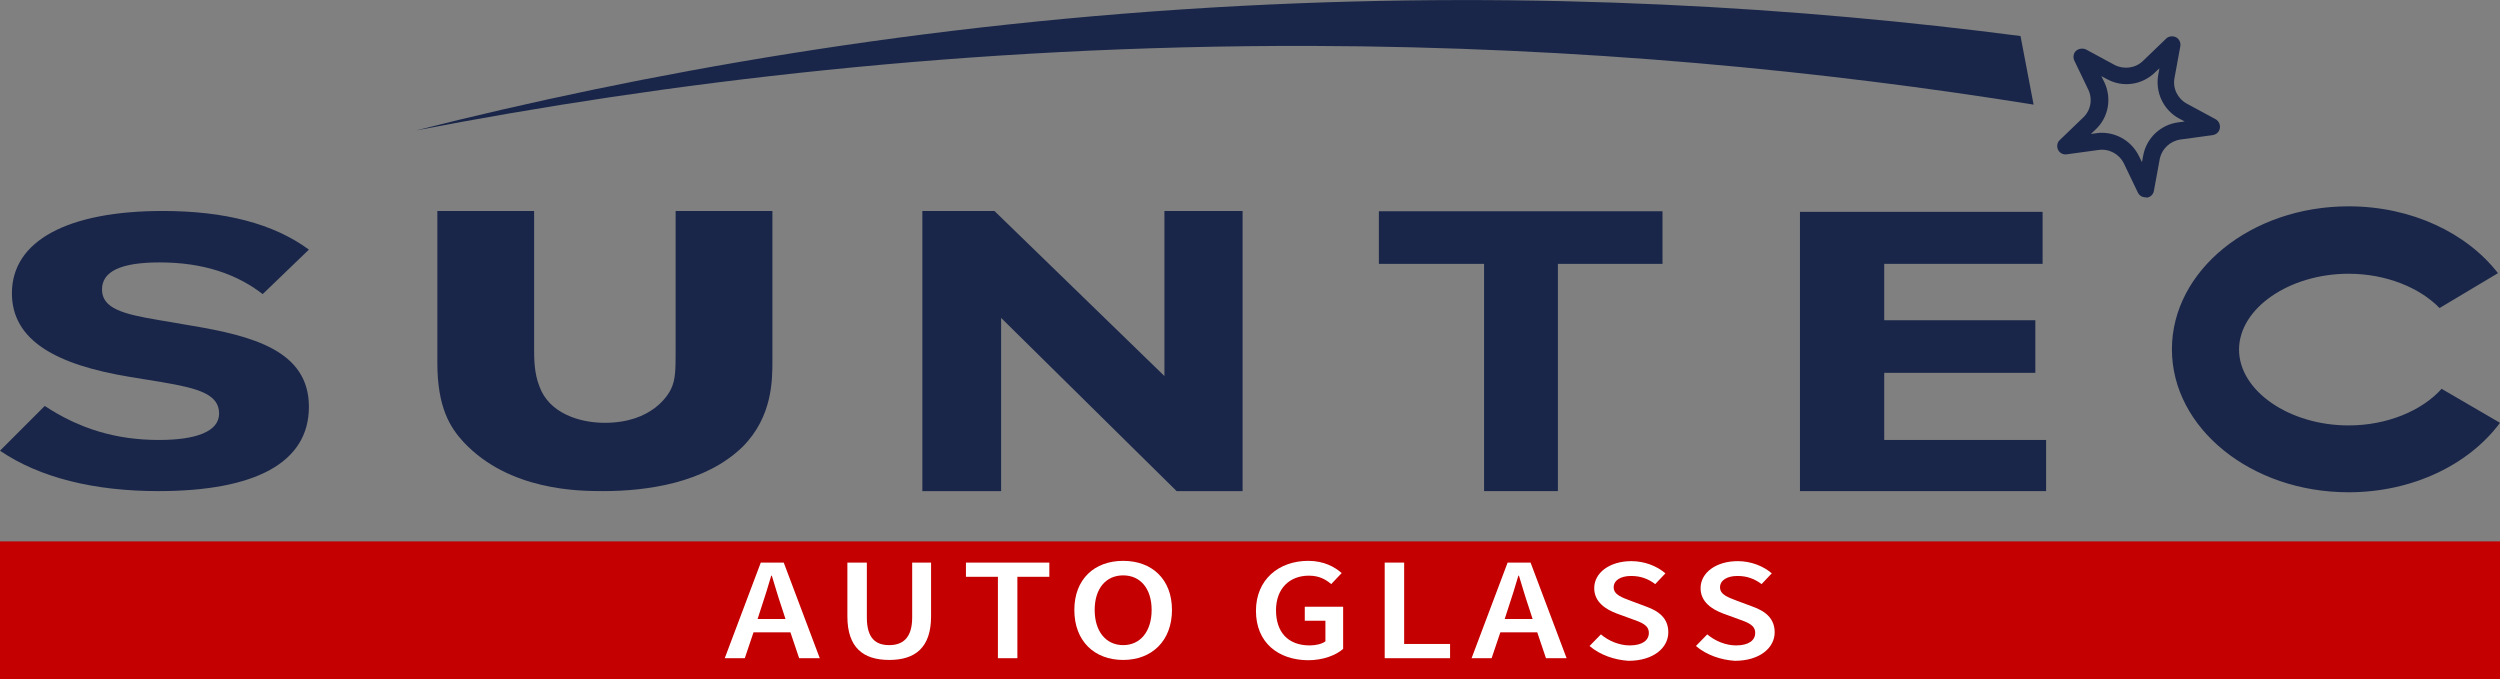
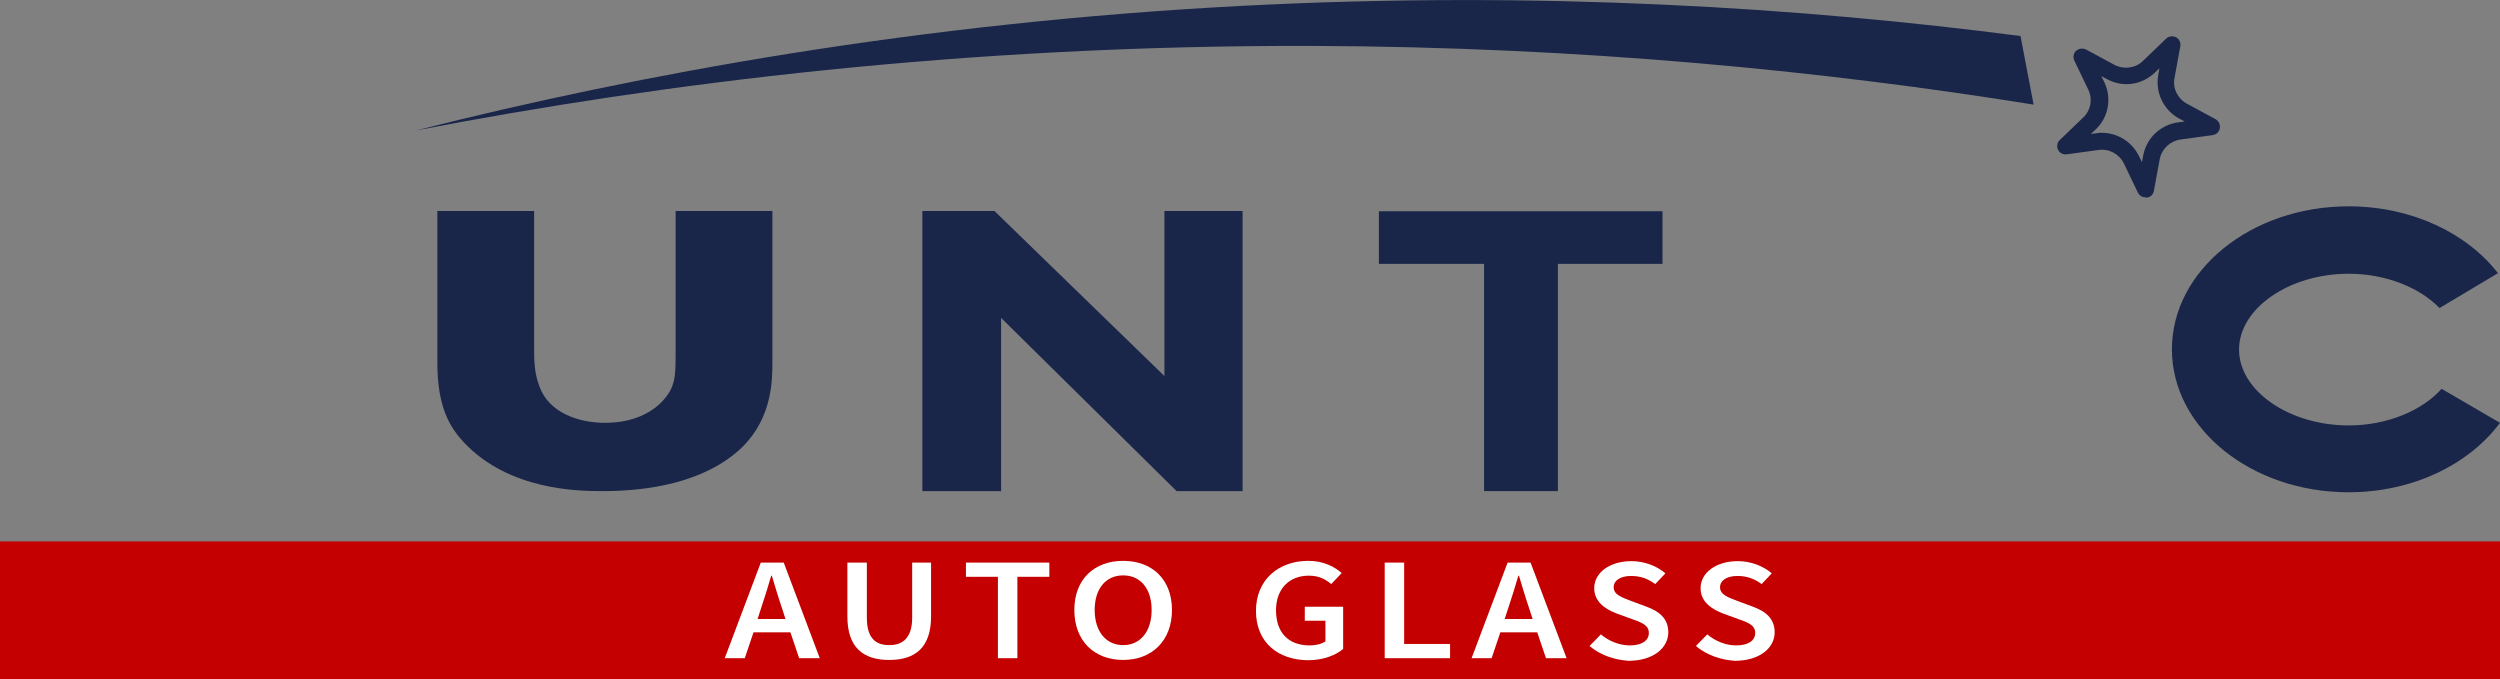
<svg xmlns="http://www.w3.org/2000/svg" version="1.1" x="0px" y="0px" width="860.3px" height="233.8px" viewBox="0 0 860.3 233.8" style="enable-background:new 0 0 860.3 233.8;" xml:space="preserve">
  <rect x="0" y="0" width="860.3" height="233.8" fill="#808080" stroke="none" />
  <style type="text/css">
	.st0{fill:#192649;}
	.st1{fill:#C40000;}
	.st2{fill:#FFFFFF;}
</style>
  <defs>
</defs>
  <path class="st0" d="M699.8,36c-1.5-7.9-3-15.7-4.5-23.6C620.8,2.7,530.2-3.3,427.6,2C316.4,7.8,220.3,25.4,143.1,44.9  c85-16.4,189.2-29.4,308.2-29.1C544.7,16.1,628.3,24.5,699.8,36L699.8,36z" />
-   <path class="st0" d="M0,155.1l15.4-15.4c12,7.9,24.6,11.7,39.3,11.7c12.8,0,20.7-2.9,20.7-9.1c0-6.7-7.3-8.7-19.7-10.8l-11-1.8  c-25.5-4.2-40.6-12.6-40.6-28.8c0-18.1,19.3-28.3,51.9-28.3c21.2,0,38.1,4.3,50.3,13.3l-15.9,15.3c-9.1-7-20.6-10.9-35.5-10.9  c-13.3,0-19.8,3.1-19.8,9.3c0,6.6,7.4,8.5,19.3,10.5l11.1,1.9c21.6,3.6,40.8,8.7,40.8,28S87.7,169,54.5,169  C32.7,169,13.8,164.5,0,155.1L0,155.1z" />
  <path class="st0" d="M262.9,72.6h-30.4v47.2c0,7.6,0,10.7-1.6,14.1c-0.9,1.9-6.4,11.6-22.8,11.6c-8.7,0-19.2-3.3-22.5-12.6  c-1.8-4.6-1.8-9.5-1.8-13.1V72.6h-33.3v52.2c0,15.3,4.3,22.2,9,27.3c15.8,16.9,40.1,16.9,48.1,16.9c14.8,0,35.1-2.7,48-15.3  c10.2-10.3,10.2-22.8,10.2-29.5V72.6L262.9,72.6L262.9,72.6z" />
  <path class="st0" d="M427.6,169h-22.7l-60.4-59.6V169h-27.1V72.6h24.8l58.5,56.8V72.6h26.9L427.6,169L427.6,169z" />
  <path class="st0" d="M572.2,90.8h-36.1V169h-25.4V90.8h-36.2V72.7h97.6V90.8z" />
-   <path class="st0" d="M704.1,169h-84.7V72.9h83.5v17.9h-54.5v19.4h52v18.1h-52v23.1h55.7L704.1,169L704.1,169z" />
  <path class="st0" d="M840.2,133.8c-6.7,7.5-18.7,12.6-32,12.6c-20.4,0-37.7-11.9-37.7-26.1s17.3-26.1,37.7-26.1  c12.9,0,24.5,4.8,31.3,11.8l20.1-12c-10.7-13.8-29.7-23-51.4-23c-33.6,0-60.8,22.1-60.8,49.2s27.2,49.2,60.8,49.2  c22.1,0,41.5-9.6,52.1-23.9L840.2,133.8L840.2,133.8z" />
  <rect x="0" y="186.3" class="st1" width="860.3" height="47.5" />
  <path class="st0" d="M738.3,67.9c-1.1,0-2.1-0.6-2.6-1.6l-4.8-10c-1.6-3.3-5.1-5.2-8.7-4.7l-11,1.5c-1.3,0.2-2.5-0.5-3-1.6  c-0.5-1.1-0.3-2.5,0.6-3.3l8-7.7c2.7-2.5,3.4-6.4,1.8-9.7l-4.8-10c-0.5-1.1-0.3-2.5,0.6-3.3s2.3-1,3.4-0.5l9.8,5.3  c3.2,1.7,7.2,1.2,9.8-1.3l8-7.7c0.9-0.9,2.3-1,3.4-0.5c1.1,0.6,1.7,1.8,1.5,3.1l-2,10.9c-0.7,3.6,1.1,7.2,4.3,8.9l9.8,5.3  c1.1,0.6,1.7,1.8,1.5,3.1s-1.2,2.2-2.5,2.4l-11,1.5c-3.6,0.5-6.5,3.2-7.2,6.8l-2,10.9c-0.2,1.2-1.2,2.2-2.5,2.3  C738.5,67.9,738.4,67.9,738.3,67.9L738.3,67.9z M723.3,45.7c5.4,0,10.4,3.1,12.8,8.1l1,2l0.4-2.2c1.1-6.1,6-10.7,12.1-11.5l2.2-0.3  l-1.9-1c-5.4-2.9-8.3-9-7.2-15.1l0.4-2.2l-1.6,1.5c-4.5,4.3-11.1,5.2-16.5,2.2l-1.9-1l1,2c2.7,5.6,1.5,12.2-3,16.4l-1.6,1.5l2.2-0.3  C722,45.7,722.7,45.7,723.3,45.7L723.3,45.7z" />
  <g>
    <path class="st2" d="M269.7,193.6h-7.9l-12.4,32.9h6.9l3-8.9H272l3,8.9h7.1L269.7,193.6z M260.7,213l1.3-4   c1.2-3.5,2.3-7.2,3.4-10.9h0.2c1.1,3.6,2.2,7.4,3.4,10.9l1.3,4H260.7z" />
    <path class="st2" d="M291.6,212.1v-18.5h6.7v18.9c0,7.2,3.1,9.5,7.7,9.5s7.9-2.4,7.9-9.5v-18.9h6.5v18.5c0,10.8-5.5,15-14.4,15   S291.6,222.9,291.6,212.1L291.6,212.1z" />
    <path class="st2" d="M343.4,198.5h-11v-4.9h28.7v4.9h-11v28h-6.7V198.5z" />
    <path class="st2" d="M369.7,209.9c0-10.6,6.9-16.9,16.8-16.9s16.8,6.3,16.8,16.9s-6.9,17.2-16.8,17.2S369.7,220.6,369.7,209.9z    M396.3,209.9c0-7.4-3.9-11.9-9.8-11.9s-9.8,4.5-9.8,11.9s3.9,12.1,9.8,12.1S396.3,217.3,396.3,209.9z" />
    <path class="st2" d="M432.2,210.2c0-10.8,7.9-17.2,18-17.2c5.4,0,9.1,2.1,11.5,4.2l-3.6,3.8c-1.9-1.6-4.1-2.9-7.7-2.9   c-6.7,0-11.3,4.5-11.3,11.9s4,12.1,11.6,12.1c2.1,0,4.2-0.5,5.4-1.4v-7.1H449v-4.8h13.2v14.5c-2.5,2.2-6.9,3.9-12.1,3.9   C439.8,227.1,432.2,221.1,432.2,210.2L432.2,210.2z" />
    <path class="st2" d="M476.5,193.6h6.7v28H499v4.9h-22.5V193.6z" />
    <path class="st2" d="M526.7,193.6h-7.9l-12.4,32.9h6.9l3-8.9H529l3,8.9h7.1L526.7,193.6L526.7,193.6z M517.8,213l1.3-4   c1.2-3.5,2.3-7.2,3.4-10.9h0.2c1.1,3.6,2.2,7.4,3.4,10.9l1.3,4H517.8L517.8,213z" />
    <path class="st2" d="M547,222.3l3.9-4c2.7,2.3,6.4,3.8,9.9,3.8c4.3,0,6.6-1.7,6.6-4.3c0-2.7-2.5-3.6-5.9-4.8l-5.2-1.9   c-3.7-1.4-7.7-3.9-7.7-8.7c0-5.3,5.3-9.3,12.8-9.3c4.4,0,8.7,1.6,11.7,4.2l-3.5,3.7c-2.4-1.8-5-2.8-8.3-2.8c-3.6,0-6,1.5-6,3.9   c0,2.6,2.9,3.5,6,4.7l5.1,1.9c4.5,1.6,7.7,4.1,7.7,8.9c0,5.3-5.1,9.8-13.7,9.8C555.6,227.1,550.6,225.4,547,222.3L547,222.3z" />
    <path class="st2" d="M583.6,222.3l3.9-4c2.7,2.3,6.4,3.8,9.9,3.8c4.3,0,6.6-1.7,6.6-4.3c0-2.7-2.5-3.6-5.9-4.8l-5.2-1.9   c-3.7-1.4-7.7-3.9-7.7-8.7c0-5.3,5.3-9.3,12.8-9.3c4.4,0,8.7,1.6,11.7,4.2l-3.5,3.7c-2.4-1.8-5-2.8-8.3-2.8c-3.6,0-6,1.5-6,3.9   c0,2.6,2.9,3.5,6,4.7l5.1,1.9c4.5,1.6,7.7,4.1,7.7,8.9c0,5.3-5.1,9.8-13.7,9.8C592.2,227.1,587.2,225.4,583.6,222.3L583.6,222.3z" />
  </g>
</svg>